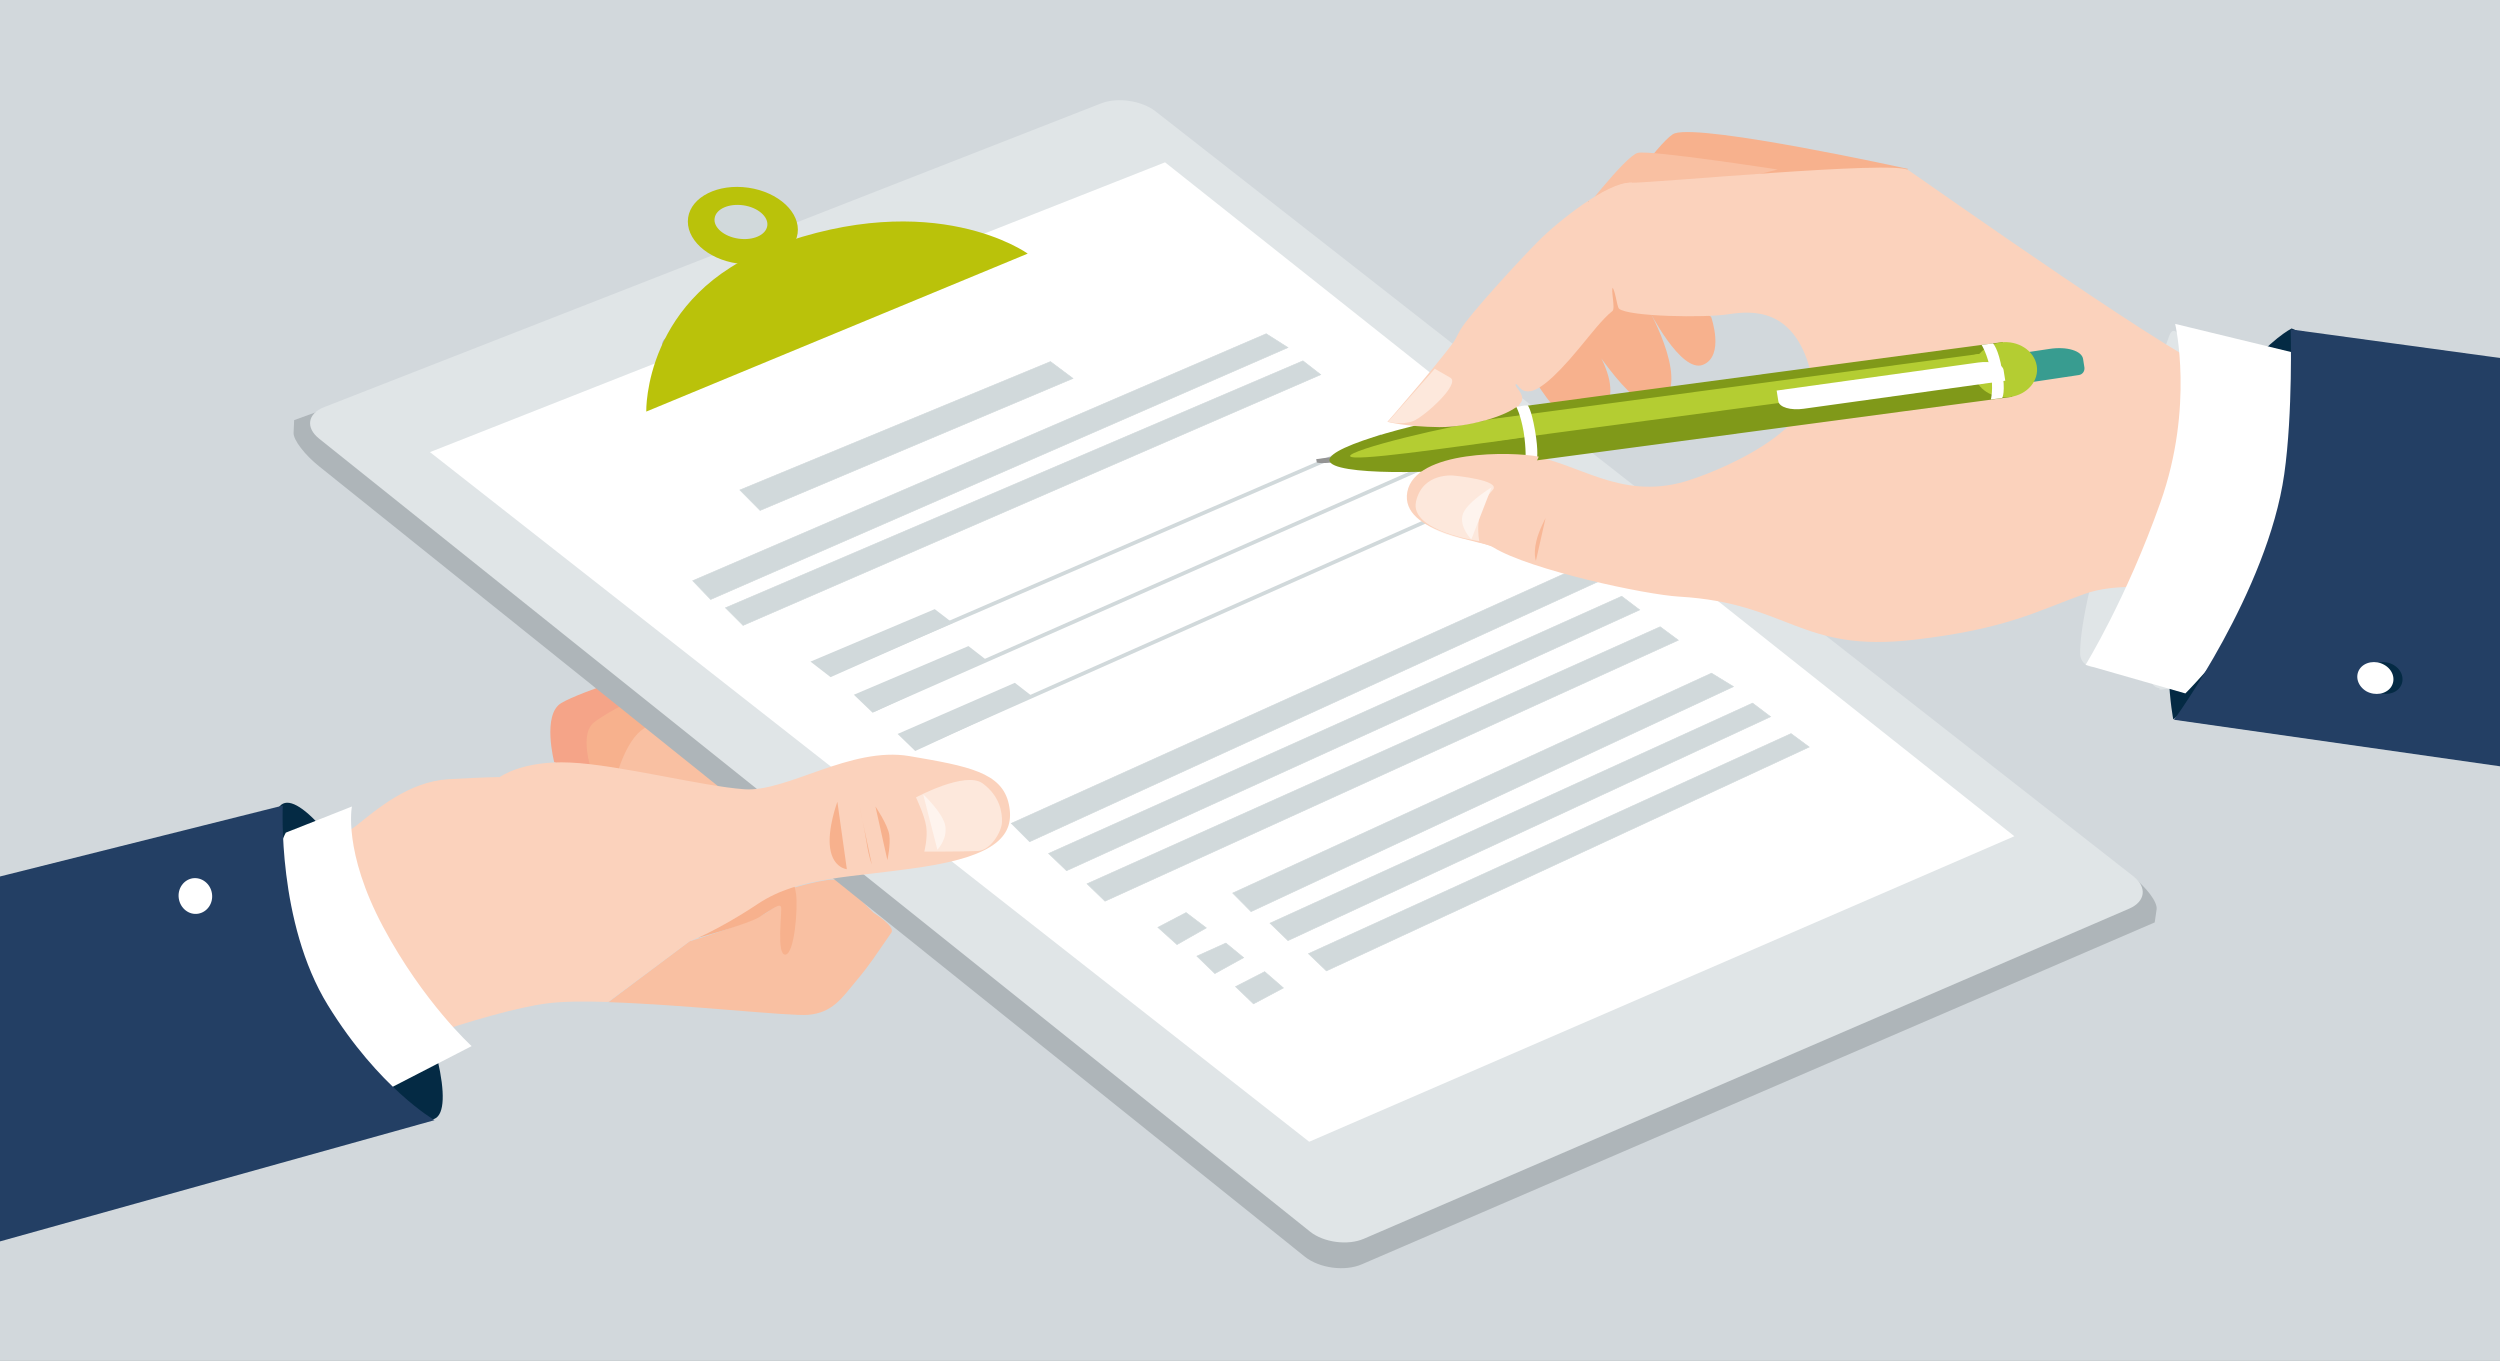
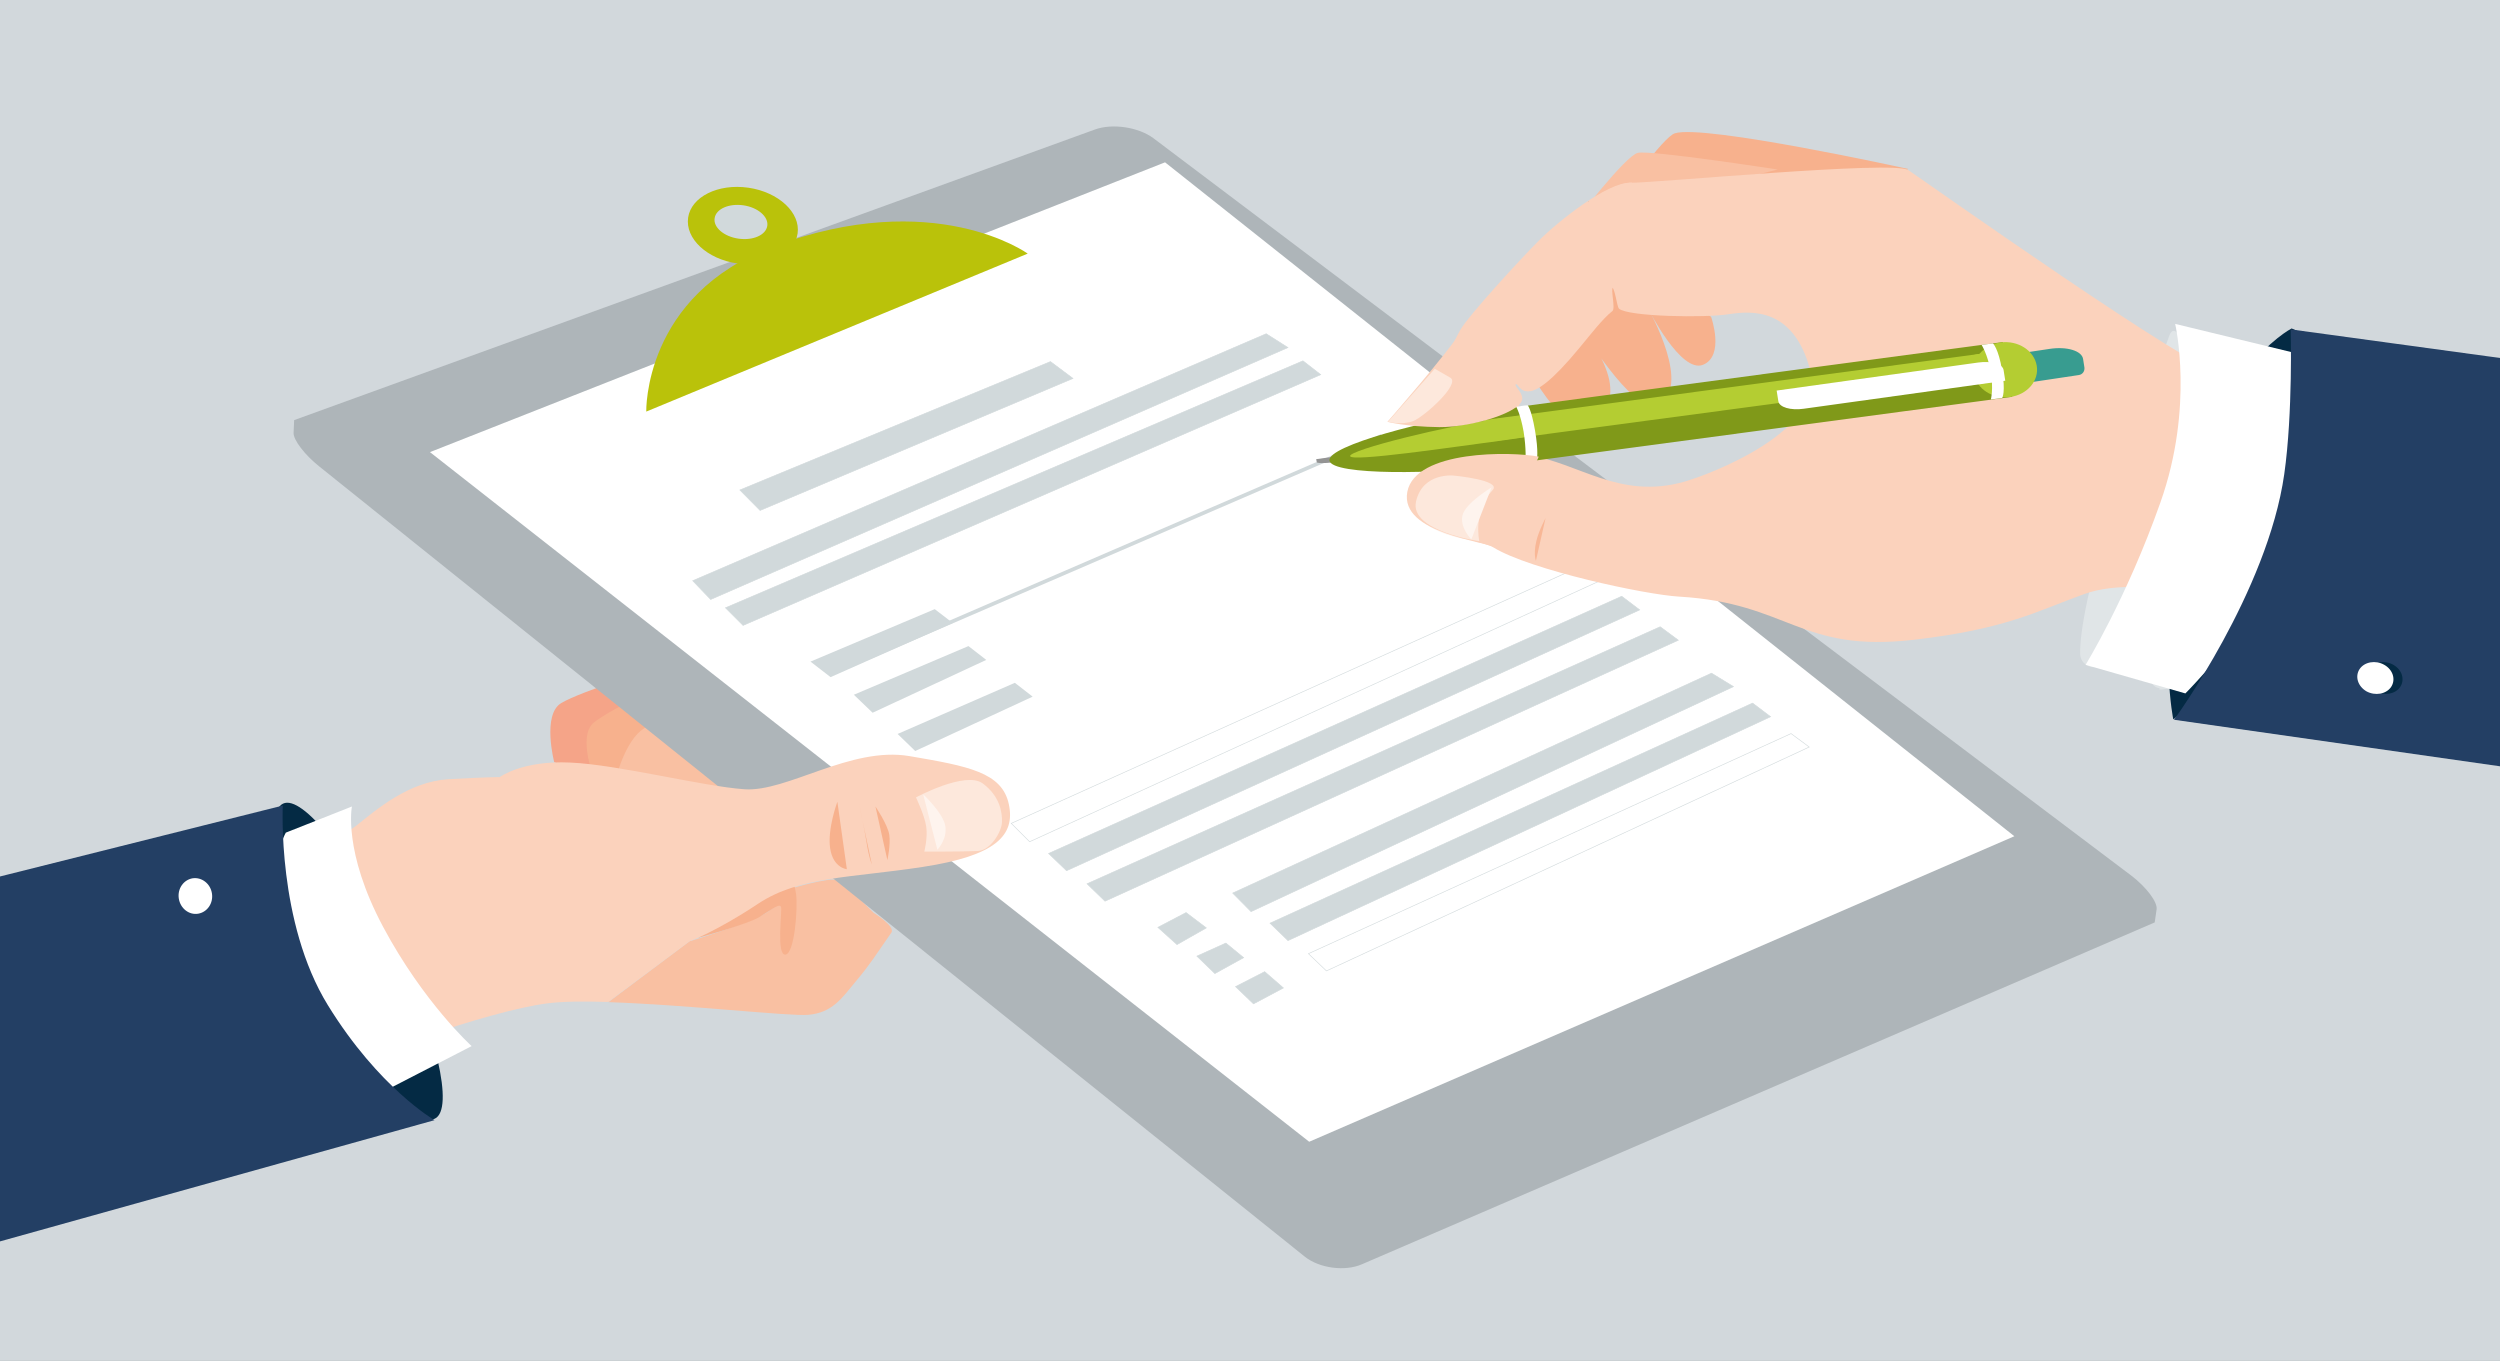
<svg xmlns="http://www.w3.org/2000/svg" version="1.1" id="Ebene_1" x="0px" y="0px" viewBox="0 0 1319.9 718.5" style="enable-background:new 0 0 1319.9 718.5;" xml:space="preserve">
  <rect x="0" y="0" width="1319.9" height="718.5" fill="#808080" stroke="none" />
  <style type="text/css">
	.st0{fill:#D2D8DC;stroke:#D2D8DC;}
	.st1{fill:#F9C0A2;}
	.st2{fill:#F5A488;}
	.st3{fill:#F7B18D;}
	.st4{fill:#AEB5B9;}
	.st5{fill:#E0E5E7;}
	.st6{fill:#FFFFFF;}
	.st7{fill:#BAC20A;}
	.st8{fill:#D1D9DB;}
	.st9{fill:none;stroke:#D1D9DB;stroke-width:0.31;}
	.st10{fill:#042A44;}
	.st11{fill:#FBD2BC;}
	.st12{fill:#FDE8DC;}
	.st13{fill:#FEF4EE;}
	.st14{fill:#233F64;}
	.st15{fill:none;stroke:#D1D9DB;stroke-width:2;}
	.st16{fill:none;stroke:#1B3F67;stroke-width:0.63;stroke-miterlimit:10;}
	.st17{fill:#F8B796;}
	.st18{fill:none;stroke:#1B3F67;stroke-width:0.555;stroke-miterlimit:10;}
	.st19{fill:#389C90;}
	.st20{fill:#949494;}
	.st21{fill:#809919;}
	.st22{fill:#B4CD32;}
</style>
  <rect x="-1" y="-1.1" class="st0" width="1322.6" height="720.4" />
  <g>
    <g>
      <path class="st1" d="M364,497c0,0,33.8-10.2,41.1-15.4l7.3-5.2c0,0,2.9,5.6,3.1,13.7c0.2,8,0.3-5.6,0.3-5.6s1.5-0.1,0.2-9.1    c-1.4-9,2.3-6.5,2.3-6.5s19.3-5.7,23.5-4.3c4.3,1.4,12.6,19.5,12.6,19.5l-12.3-21.3l19.1,19.1c0,0,11.7,7.2,9.4,10.5    c-8.6,12.3-10.8,16.2-18.5,25.4c-7.7,9.3-12.6,16.9-25.5,18c-9.9,0.8-65.1-5.4-105.4-6.7" />
      <path class="st2" d="M292.6,402.4c0,0-6.5-25.1,3.7-31.2c10.1-6.1,51.3-19,51.3-19l5.8,16.9c0,0-9.3,11.3-12.6,11.6    c-3.3,0.3-23.4,31.6-23.4,31.6L292.6,402.4z" />
      <path class="st3" d="M368.6,495.1c0,0,26-7.1,32.3-10.9c6.3-3.8,11.1-7.9,11.5-5.1c0.5,2.8-2.6,25.4,2.3,24.9    c4.8-0.5,6.6-24.7,5.6-31.9c-1-7.2-2.6-7.2-2.6-7.2s-14.8,11.3-23.3,13.9C385.9,481.4,368.6,495.1,368.6,495.1" />
      <path class="st3" d="M314.3,412.8c0,0-9.9-24-0.7-31.4c9.2-7.4,48.1-26,48.1-26l8.1,15.9c0,0-7.6,12.5-10.8,13.3    c-3.2,0.7-18.8,34.5-18.8,34.5L314.3,412.8z" />
      <path class="st1" d="M397.7,421.9l-38-5.3l-35.4-2.8c0,0,4.7-20.3,13.9-27.9c9.2-7.6,39.1-17.4,39.1-17.4L397.7,421.9z" />
      <path class="st4" d="M609,73c-7.9-5.9-21.7-8-31-4.6L155.3,221.8l-0.3,6.7c-0.2,3.7,5.9,11.7,13.6,17.8l520.2,417.1    c7.7,6.2,21.2,8,30.2,4.1l418.6-180.5l1-6.9c0.6-3.8-5.4-11.7-13.2-17.7L609,73z" />
-       <path class="st5" d="M610.1,58.8c-7.3-5.7-20.2-7.6-28.8-4.2L171,215c-8.6,3.4-9.8,10.8-2.5,16.6l523.1,418.6    c7.2,5.8,20,7.5,28.5,3.8l404.1-174.3c8.5-3.7,9.5-11.3,2.2-17L610.1,58.8z" />
      <path class="st4" d="M351.4,187.8c1.6,3.6,10.3,3.5,19.4-0.3L508.1,131l-5.8-4c-1.5-1.1-4.3-1.7-6.1-1.4c0,0-39.7-3.5-79.8,12.9    c-40.1,16.4-65.5,40.5-65.5,40.5c-1.4,1.3-1.8,3.7-1.1,5.4L351.4,187.8z" />
    </g>
    <polygon class="st6" points="227,238.7 615.1,85.7 1063.5,441.5 691.2,602.8  " />
    <g>
      <path class="st7" d="M389.3,139.1c16,2.3,30.2-4.8,31.8-15.8c1.6-11.1-10.1-21.9-26-24.2c-16-2.3-30.2,4.8-31.8,15.8    C361.7,126,373.3,136.8,389.3,139.1" />
      <path class="st8" d="M389.9,126c7.7,1.1,14.5-1.9,15.2-6.8c0.7-4.8-5-9.7-12.6-10.8c-7.7-1.1-14.5,1.9-15.2,6.8    C376.5,120,382.2,124.9,389.9,126" />
    </g>
    <polygon class="st8" points="390.6,258.7 401.3,269.5 566.5,199.8 554.6,190.9  " />
    <polygon class="st9" points="390.6,258.7 401.3,269.5 566.5,199.8 554.6,190.9  " />
    <g>
      <path class="st10" d="M170.8,516.5c-22.2-45.9-31.8-87.2-21.4-92.2c10.3-5,36.6,28.2,58.8,74.1c22.2,45.9,31.7,87.2,21.4,92.2    C219.2,595.6,192.9,562.4,170.8,516.5" />
      <path class="st11" d="M321.1,529c-12.7-0.4-24-0.3-31.8,0.7c-32.7,4-103.3,31-103.3,31s-27.8-23-40.6-47.3    c-12.8-24.3-8.4-54.4-8.4-54.4s40.2-14.4,51-23c10.8-8.6,27.7-23.3,48.7-24.6c21-1.2,27.1-1.1,27.1-1.1s11.8-8.9,37.2-7.7    c25.4,1.1,69.6,12.5,92,14.1c22.5,1.6,56.1-22.8,87.2-17.5c31.1,5.3,48.8,8.6,52.4,25.3c3.6,16.6-6.9,27.3-45.4,33.2    c-38.5,5.9-64.9,4.9-86.9,19.4C378.4,491.7,364,497,364,497" />
      <path class="st12" d="M488,449.6c0,0,1.9-7.4,1-13.3c-0.9-5.9-5.4-15.3-5.4-15.3s26.1-14.1,35.2-7.4c9.1,6.7,10.4,15.3,10.2,20.5    c-0.2,5.2-6.1,14.9-12.8,15.2C507.2,449.7,488,449.6,488,449.6" />
      <path class="st3" d="M468.5,454.1c0,0,1.8-8.1,1-13.4c-0.8-5.3-7.3-14.9-7.3-14.9" />
      <path class="st3" d="M460.3,456.4c0,0-1.5-3.3-2.8-11.7c-1.3-8.4-4.3-21.7-4.3-21.7" />
      <path class="st3" d="M447.1,458.9c0,0-7.2-0.6-8.8-10.9c-1.6-10.2,3.8-24.7,3.8-24.7" />
      <path class="st13" d="M487.4,419.4c0,0,10.6,9.8,11.7,16.8c1.1,7-4.2,12.4-4.2,12.4" />
      <path class="st6" d="M154.5,506.9c-18.3-42.1-3.6-67.3-3.6-67.3l34.9-13.8c0,0-4.8,23.7,16.5,63.6c21.3,39.9,46.7,62.9,46.7,62.9    L206.9,574C206.9,574,172.8,549,154.5,506.9" />
      <path class="st14" d="M-5,464l154.3-38.7c0,0-3.1,61.7,23.8,105.4c26.9,43.7,56.3,60.7,56.3,60.7L-5.7,657l1.6-42.9l0-20.3    l-5.1-57.4" />
      <path class="st6" d="M94.4,474.4c-0.8-5.2,2.5-9.9,7.3-10.7c4.8-0.7,9.4,2.8,10.2,8c0.8,5.2-2.5,9.9-7.3,10.7    C99.8,483.2,95.2,479.6,94.4,474.4" />
      <path class="st7" d="M341.2,217.3c0,0-1.6-61.5,66.9-87.1c85.3-31.9,134.5,3.7,134.5,3.7L341.2,217.3z" />
    </g>
    <polygon class="st8" points="365.7,306.6 375.2,316.5 680,183.5 668.5,176.2  " />
    <polygon class="st9" points="365.7,306.6 375.2,316.5 680,183.5 668.5,176.2  " />
    <polygon class="st8" points="383,320.9 392.3,330.2 697.3,197.8 687.9,190.5  " />
    <polygon class="st9" points="383,320.9 392.3,330.2 697.3,197.8 687.9,190.5  " />
    <polygon class="st8" points="427.9,349.3 438.5,357.5 503,328.9 493.5,321.6  " />
    <line class="st15" x1="440.5" y1="355" x2="729.4" y2="230.2" />
    <polygon class="st8" points="450.8,366.8 460.7,376.3 520.7,348.4 511.3,341.1  " />
-     <line class="st15" x1="461.3" y1="374.8" x2="750.9" y2="247.1" />
    <polygon class="st8" points="473.9,387.5 483.2,396.5 545.2,367.8 535.8,360.5  " />
-     <line class="st15" x1="482.8" y1="395.1" x2="773.9" y2="265.9" />
-     <polygon class="st8" points="533.9,434.7 543.6,444.4 846.1,306 834.5,299  " />
    <polygon class="st9" points="533.9,434.7 543.6,444.4 846.1,306 834.5,299  " />
    <polygon class="st8" points="553.6,450.6 563.1,459.7 865.7,322 856.2,314.8  " />
    <polygon class="st9" points="553.6,450.6 563.1,459.7 865.7,322 856.2,314.8  " />
    <polygon class="st8" points="573.9,466.6 583.4,475.8 886.1,338 876.5,330.9  " />
    <polygon class="st9" points="573.9,466.6 583.4,475.8 886.1,338 876.5,330.9  " />
    <polygon class="st8" points="650.8,471.5 660.5,481.3 915.2,362.5 903.6,355.4  " />
    <polygon class="st9" points="650.8,471.5 660.5,481.3 915.2,362.5 903.6,355.4  " />
    <polygon class="st8" points="670.5,487.4 680,496.6 934.8,378.4 925.3,371.2  " />
    <polygon class="st9" points="670.5,487.4 680,496.6 934.8,378.4 925.3,371.2  " />
-     <polygon class="st8" points="690.8,503.5 700.3,512.6 955.2,394.4 945.6,387.3  " />
    <polygon class="st9" points="690.8,503.5 700.3,512.6 955.2,394.4 945.6,387.3  " />
    <polygon class="st8" points="611.3,489.6 621.4,498.7 636.9,489.9 626.2,481.8  " />
    <polygon class="st9" points="611.3,489.6 621.4,498.7 636.9,489.9 626.2,481.8  " />
    <polygon class="st8" points="631.9,504.8 641.4,514 656.6,505.6 647.2,497.9  " />
    <polygon class="st9" points="631.9,504.8 641.4,514 656.6,505.6 647.2,497.9  " />
    <polygon class="st8" points="652.3,520.9 661.8,530 677.6,521.6 667.7,513  " />
    <polygon class="st9" points="652.3,520.9 661.8,530 677.6,521.6 667.7,513  " />
    <g>
      <path class="st10" d="M1209.9,173.4c0,0-46.2,23.6-60.6,114c-9.2,57.4-1.9,92.4-1.9,92.4s53.9-39.4,80.8-85.6    c26.9-46.2-15.4-119.5-15.4-119.5L1209.9,173.4z" />
      <path class="st5" d="M1150.3,177.1c-1.7-3.4-3.9-3.2-5.1,0.4c0,0-16.2,44.6-32.5,98.9c-16.4,54.4-14.4,69.7-14.4,69.7    c0.5,3.7,3.9,6.4,7.6,6.1l14.1-1.4c9.2-0.9,18.5-9,20.7-18c0,0,30.6-90.5,28.7-116.5C1167.6,190.3,1150.3,177.1,1150.3,177.1" />
      <path class="st5" d="M1140.4,363.3c-3.6,0.1-6.5-4.6-6.3-10.5c0,0-1.5-4,0.3-14.7c1.8-10.6,4.5-25.7,4.5-25.7l40.4-118.3    c1.9-5.6,5.1-5.6,7.1,0l22.6,63.2c2,5.5,0.9,14-2.4,18.9c0,0-50,85-59.6,86.9C1137.4,365.1,1140.4,363.3,1140.4,363.3" />
      <path class="st3" d="M1007.5,89.2c0,0-108.1-23.8-123.3-18.8c-11.7,3.8-82.8,112.8-82.8,112.8s20.2,47.8,38.2,39    c26.8-13.1-5.6-50.1-5.6-50.1s28.1,46.7,40.5,41.7c20-8-4.2-50.6-4.2-50.6s17.1,34.1,28.8,29.4c11.6-4.7,4.3-25.3,4.3-25.3    s-23.7-15.1,24.2-35.4C975.5,111.6,1007.5,89.2,1007.5,89.2" />
      <path class="st1" d="M938.5,89.5c0,0-67.2-10.4-73.8-8.8c-6.6,1.6-32.4,35.3-32.4,35.3" />
      <path class="st11" d="M1193,322.5c0,0-59.2-20.9-92.5-8.9c-25.1,9-41,18.5-90.2,24.2c-60.1,6.9-65.8-19.4-123.7-22.8    c-17.9-1-78.7-14.1-98-25.9c-9-5.5-47.8-6.9-43.6-29.1c4.2-22.2,48.2-21.6,61.8-19.7c26.5,3.8,48,23.8,82.5,14    c13-3.7,75.2-26.9,66.3-59.4c-8.9-32.4-30.5-30.9-43-29c-12.5,2-52.7,1.3-57.8-2.9c-1.2-1-2.2-11.9-4-11.2    c-1.4,0.6,1.4,11.1-0.3,12.4c-5.3,4.2-11.2,12-17.2,19.2c-30.3,36.8-30.2,18.5-33.4,19.3c-2.2,0.6,2.7,3.5,2.9,7.5    c0.5,7.1-17.4,29.5-35.2,29.4c-17.8-0.1-24.1-4.8-24.1-4.8s21.1-49.7,27.6-60.8c4.2-7.3,31-36.6,41.2-46.8    c10.2-10.3,36.1-30.9,48.3-30.7c12.3,0.2,139.3-11.9,146.9-6.7c7.7,5.1,151.7,107.3,167.9,108.9c16.2,1.7,73.9,7.2,73.9,7.2    s23,33.8,20.9,71.6C1268.2,315.3,1193,322.5,1193,322.5" />
      <path class="st13" d="M787.3,258.9c-10.5,10.9-7,26.9-7,26.9s-34.8-3.7-31.3-19.4c3.5-15.7,17.9-15.2,17.9-15.2    S792.5,253.5,787.3,258.9" />
      <path class="st16" d="M760.5,200.4c0,0,3.1,0.8,9.4,2.5c6.4,1.7-7.8,23-13,26.6c-5.2,3.6-13,3.7-13,3.7" />
      <path class="st6" d="M838.9,106.6c0,0-0.6,5.5,0.9,8.6c1.9,3.9,4.5,6.2,4.5,6.2" />
      <path class="st16" d="M838.9,106.6c0,0-0.6,5.5,0.9,8.6c1.9,3.9,4.5,6.2,4.5,6.2" />
      <path class="st17" d="M816,273.5c0,0-3.7,6.9-4.9,12.3c-1.6,6.9-0.2,10.3-0.2,10.3" />
      <path class="st18" d="M786.7,257.3c0,0-14.1,8.5-15.5,14.9c-1.5,6.4,4.7,12.6,4.7,12.6" />
      <path class="st6" d="M1223.8,189.3l-75.4-18.3c0,0,10.2,43.6-7.8,94.3c-17.9,50.7-39.5,85.7-39.5,85.7l52.7,15.1    c0,0,63.1-63.6,68.8-114.1C1228.4,201.4,1223.8,189.3,1223.8,189.3" />
      <path class="st14" d="M1209.4,173.9c0,0,1.2,44.1-3.4,76.4c-8.8,62.1-58.2,129.7-58.2,129.7l176.5,25.2l0-215.6L1209.4,173.9z" />
      <path class="st10" d="M1267.2,362.7c2.6-3.9,1-9.1-3.6-11.7c-4.6-2.6-10.4-1.6-13,2.2c-2.6,3.9-1,9.1,3.6,11.7    C1258.8,367.5,1264.6,366.5,1267.2,362.7" />
      <path class="st6" d="M1262.4,362.7c2.6-3.9,1-9.1-3.6-11.7c-4.6-2.6-10.4-1.6-13,2.2c-2.6,3.9-1,9.1,3.6,11.8    C1254,367.5,1259.8,366.5,1262.4,362.7" />
      <path class="st19" d="M1099.8,189.6c-0.6-4.4-8.6-6.8-17.7-5.4L1050,189l1.2,7.9c0.6,4.4,8.6,6.8,17.7,5.4l28.7-4.3    c1.9-0.3,3.1-2,2.9-3.9L1099.8,189.6z" />
      <path class="st20" d="M742,237.5c-0.1-0.9-7.8-0.5-17.1,0.8l-30,4.1l0.3,1.6c0.1,0.9,7.8,0.5,17.1-0.8l30-4.1L742,237.5z" />
    </g>
    <polygon class="st21" points="1057.4,180.6 782.9,217.3 787.8,246.2 1062.4,209.5  " />
    <g>
      <path class="st22" d="M1042.2,197.4c1.4,8,9.9,13.4,19,12.2c9.2-1.2,15.5-8.7,14.1-16.6c-1.4-8-9.9-13.4-19-12.2    C1047.2,182,1040.9,189.4,1042.2,197.4" />
      <path class="st21" d="M701.9,243.2c1.4,8,57.6,7,87.7,3c30.1-4,22.7-9.6,21.4-17.6c-1.4-8,3.8-15.3-26.3-11.2    C754.6,221.4,700.5,235.3,701.9,243.2" />
    </g>
    <polygon class="st22" points="1047.7,186.5 783.6,221.8 785.6,233.3 1049.6,198  " />
    <g>
      <path class="st22" d="M1031.9,194.5c0.5,3.2,8,4.8,16.7,3.7c8.7-1.2,15.3-4.7,14.7-7.9c-0.5-3.2-8-4.8-16.7-3.7    S1031.4,191.3,1031.9,194.5" />
      <path class="st22" d="M712.8,240.8c0.5,3.2,53-4.6,81.5-8.4c28.6-3.8,22.2-5.6,21.6-8.8c-0.5-3.2,5-6.6-23.6-2.7    C763.8,224.7,712.2,237.6,712.8,240.8" />
      <path class="st6" d="M1052.2,181.3c0,0,2.9,2.6,4.8,14.1c2,11.5,0.1,14.7,0.1,14.7l-6,0.8c0,0,1.5-5.5-0.1-14.7    c-1.6-9.2-4.8-14.1-4.8-14.1L1052.2,181.3z" />
      <path class="st6" d="M806.5,213.9c0,0,1.9,1.7,3.9,13.2c2,11.5,1,15.7,1,15.7l-6,0.8c0,0,0.5-6.4-1-15.7    c-1.6-9.2-3.9-13.2-3.9-13.2L806.5,213.9z" />
      <path class="st6" d="M1057.8,195.3c-0.5-3.1-6.5-4.9-13.4-3.9l-106.4,14.8l0.9,5.7c0.5,3.1,6.5,4.9,13.4,3.9l106.4-14.8    L1057.8,195.3z" />
      <path class="st11" d="M855.6,163c-1.2-1-2.2-12-4-11.2c-1.4,0.6,1.4,11.1-0.3,12.4c-5.3,4.2-11.2,12-17.2,19.2    c-30.3,36.8-30.2,18.6-33.4,19.3c-2.2,0.6,2.7,3.5,3,7.5c0.5,7.1-26,15.4-43.8,15.3c-17.8-0.2-27.4-2.8-27.4-2.8    s33-37.6,39.5-48.7c4.2-7.2,31-36.6,41.2-46.8c10.2-10.3,36.1-30.9,48.4-30.8" />
      <path class="st11" d="M790.5,289.5c-5.5-3.8-51.6-7.6-47.5-29.8c4.2-22.2,55.1-21.4,69.4-18.6" />
      <path class="st12" d="M788,258.8c-10.5,10.9-7,26.9-7,26.9s-36.9-5.2-33.4-20.9c3.5-15.6,20-13.7,20-13.7S793.2,253.5,788,258.8" />
      <path class="st12" d="M757.5,194.7c0,0,2.7,1.5,8.2,4.7c5.6,3.2-13.7,20.6-19.6,22.9c-5.9,2.3-13.3,0.4-13.3,0.4" />
      <path class="st13" d="M787.5,257.3c0,0-14,8.4-15.4,14.9c-1.4,6.4,4.7,12.6,4.7,12.6" />
    </g>
  </g>
</svg>